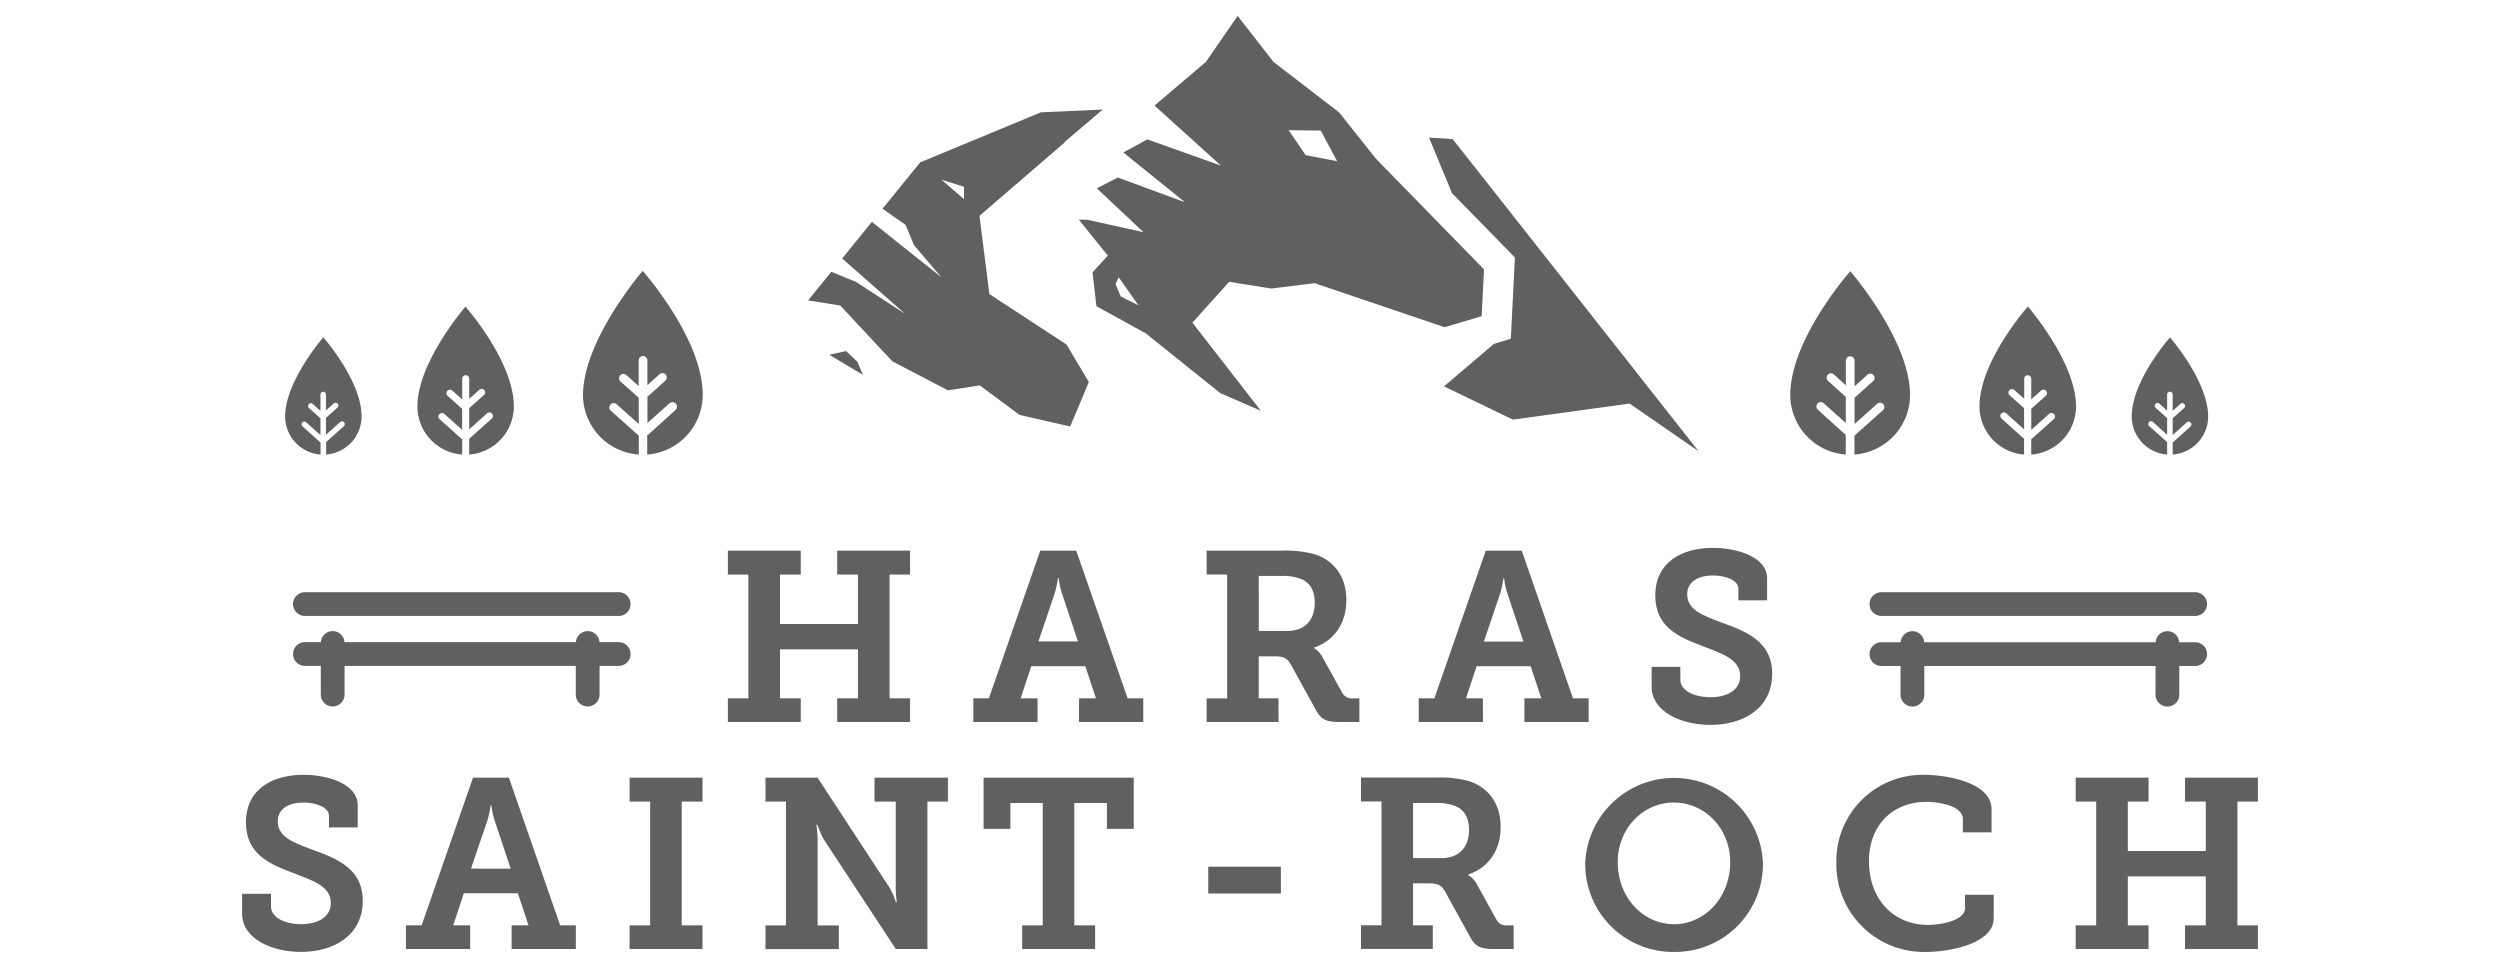
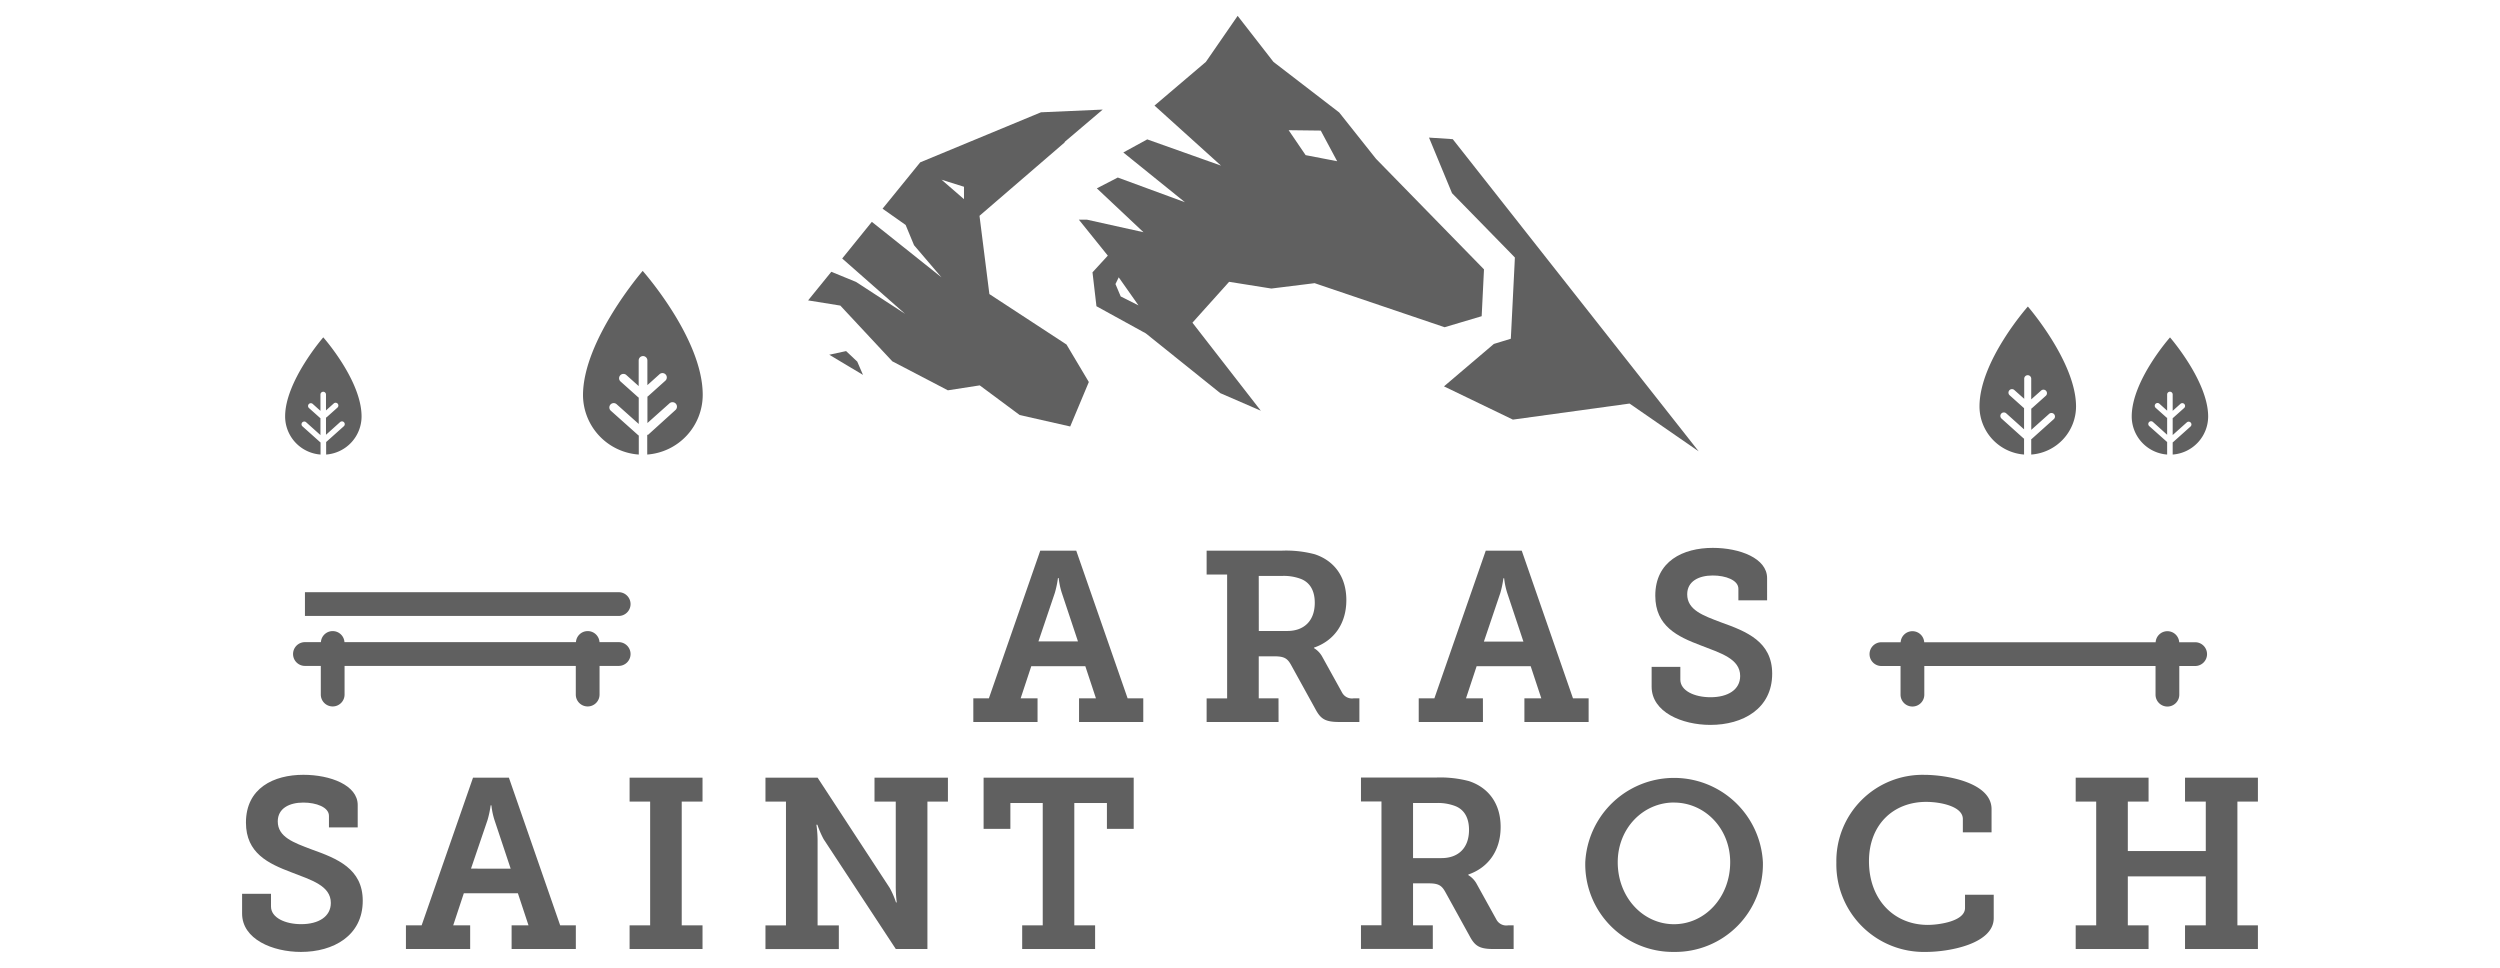
<svg xmlns="http://www.w3.org/2000/svg" id="4a7d7189-cc35-4032-ad39-4cb810a469e8" data-name="Calque 1" width="506" height="195.87" viewBox="0 0 506 195.87">
  <defs>
    <style>.\37 620cd78-893f-44fa-b9d7-75a9f2275b8b{fill:#606060;}</style>
  </defs>
  <title>harasstroch-logo-footer-white</title>
  <polygon class="7620cd78-893f-44fa-b9d7-75a9f2275b8b" points="171.25 71.06 167.84 71.8 174.67 75.88 173.51 73.19 171.25 71.06" />
  <path class="7620cd78-893f-44fa-b9d7-75a9f2275b8b" d="M200.25,59.52l-2-15.84,17.19-14.81.11-.2.41-.35,7.23-6.14-12.5.55L186.25,32.86l-7.62,9.38,4.67,3.29L185,49.63l5.55,6.5L176.46,44.9l-6,7.42,12.73,11.2-9.93-6.46-5-2.05-4.7,5.79,6.52,1.05,10.52,11.28L191.85,79l6.45-1,8.08,6,10.23,2.32,3.77-9-4.52-7.59Zm-5.14-19.21-4.55-3.94,4.55,1.43Z" />
  <polygon class="7620cd78-893f-44fa-b9d7-75a9f2275b8b" points="289.23 27.85 293.89 39.1 305.68 51.16 306.61 52.12 306.55 53.45 305.9 66.41 305.79 68.56 303.74 69.19 302.36 69.61 292.26 78.2 306.21 84.93 329.82 81.68 343.81 91.35 294.04 28.17 289.23 27.85" />
  <path class="7620cd78-893f-44fa-b9d7-75a9f2275b8b" d="M299.89,64l.47-9.48L278.64,32.28l-.11-.11-.1-.12-7.38-9.29-13-10-.31-.24-.24-.31-7-9-6.21,9-.23.33-.31.26-10.08,8.57,13.46,12.15L232.2,28.21l-4.84,2.65,12.47,10.07-13.59-5L222,38.12,231.44,47,220,44.46l-1.64,0,5.86,7.28-3.1,3.38.8,6.86,10,5.5,15.06,12.09,8.21,3.56-12.43-16-1.41-1.82,1.7-1.9,4.61-5.13,1.11-1.24,1.65.26,6.9,1.1,8.06-1,.7-.09.67.23,25.64,8.69Zm-73.06-4-1.06-2.51.66-1.36,4,5.68Zm37.43-28.6-3.44-5.05,6.5.08,3.32,6.2Z" />
  <path class="7620cd78-893f-44fa-b9d7-75a9f2275b8b" d="M409.67,92V88.78l-.11-.06-4.45-4a.71.71,0,1,1,.95-1.06l3.61,3.24V82.59l-.1-.06L406.75,80a.71.71,0,1,1,.95-1.06l2,1.78V76.65a.71.71,0,1,1,1.42,0v4.18l2-1.78a.71.71,0,1,1,.95,1.06l-2.83,2.53-.11.06V87l3.61-3.23a.71.71,0,1,1,.95,1.06l-4.46,4-.11.06V92a9.77,9.77,0,0,0,9.07-9.73c0-9-9.75-20.23-9.75-20.23s-9.78,11-9.79,20.21A9.77,9.77,0,0,0,409.67,92Z" />
  <path class="7620cd78-893f-44fa-b9d7-75a9f2275b8b" d="M438.63,92V89.45l-.08-.05L435,86.24a.56.56,0,1,1,.75-.84L438.63,88V84.55l-.08,0-2.24-2a.56.56,0,1,1,.75-.84l1.57,1.41V79.84a.56.56,0,1,1,1.12,0v3.31l1.57-1.41a.56.56,0,1,1,.75.84l-2.24,2-.08.05v3.42l2.86-2.56a.56.56,0,1,1,.75.84l-3.53,3.16-.08.05V92a7.74,7.74,0,0,0,7.18-7.71c0-7.13-7.72-16-7.72-16s-7.75,8.73-7.75,16A7.74,7.74,0,0,0,438.63,92Z" />
-   <path class="7620cd78-893f-44fa-b9d7-75a9f2275b8b" d="M373.58,92V88a1.24,1.24,0,0,1-.13-.08l-5.52-5a.88.88,0,1,1,1.18-1.31l4.48,4V80.31a1,1,0,0,1-.13-.08L370,77.09a.88.88,0,1,1,1.18-1.31L373.6,78v-5a.88.88,0,1,1,1.76,0v5.19l2.46-2.2A.88.88,0,1,1,379,77.25l-3.51,3.14a.8.8,0,0,1-.13.08v5.35l4.48-4A.88.88,0,1,1,381,83.12l-5.53,4.94a1.08,1.08,0,0,1-.13.08V92A12.12,12.12,0,0,0,386.6,80c0-11.16-12.1-25.1-12.1-25.1s-12.14,13.67-12.15,25.07A12.12,12.12,0,0,0,373.58,92Z" />
-   <path class="7620cd78-893f-44fa-b9d7-75a9f2275b8b" d="M378.4,122.27a2.4,2.4,0,0,0,2.4,2.4h63.5a2.4,2.4,0,1,0,0-4.81H380.8A2.4,2.4,0,0,0,378.4,122.27Z" />
  <path class="7620cd78-893f-44fa-b9d7-75a9f2275b8b" d="M387.08,143a2.4,2.4,0,0,0,2.4-2.4v-5.8h46.8v5.8a2.4,2.4,0,0,0,4.81,0v-5.8h3.21a2.4,2.4,0,1,0,0-4.81h-3.23a2.39,2.39,0,0,0-4.77,0H389.46a2.39,2.39,0,0,0-4.77,0H380.8a2.4,2.4,0,1,0,0,4.81h3.87v5.8A2.4,2.4,0,0,0,387.08,143Z" />
  <path class="7620cd78-893f-44fa-b9d7-75a9f2275b8b" d="M61.72,134.78h3.21v5.8a2.4,2.4,0,0,0,4.81,0v-5.8h46.8v5.8a2.4,2.4,0,0,0,4.81,0v-5.8h3.87a2.4,2.4,0,1,0,0-4.81h-3.88a2.39,2.39,0,0,0-4.77,0H69.72a2.39,2.39,0,0,0-4.77,0H61.72a2.4,2.4,0,1,0,0,4.81Z" />
-   <path class="7620cd78-893f-44fa-b9d7-75a9f2275b8b" d="M61.72,124.67h63.5a2.4,2.4,0,1,0,0-4.81H61.72a2.4,2.4,0,1,0,0,4.81Z" />
+   <path class="7620cd78-893f-44fa-b9d7-75a9f2275b8b" d="M61.72,124.67h63.5a2.4,2.4,0,1,0,0-4.81H61.72Z" />
  <path class="7620cd78-893f-44fa-b9d7-75a9f2275b8b" d="M64.88,92V89.55l-.08-.05-3.53-3.16A.56.56,0,1,1,62,85.5l2.86,2.56V84.64l-.08-.05-2.24-2a.56.56,0,1,1,.75-.84l1.57,1.41V79.85a.56.56,0,1,1,1.12,0v3.22l1.57-1.41a.56.56,0,1,1,.75.84l-2.24,2-.08,0V88l2.86-2.57a.56.56,0,1,1,.75.84L66.09,89.4l-.08.05V92a7.74,7.74,0,0,0,7.17-7.72c0-7.28-7.75-16-7.75-16s-7.73,8.9-7.72,16A7.74,7.74,0,0,0,64.88,92Z" />
  <path class="7620cd78-893f-44fa-b9d7-75a9f2275b8b" d="M129.29,92V88.15a1.08,1.08,0,0,1-.13-.08l-5.53-4.94a.88.88,0,1,1,1.17-1.32l4.48,4V80.47a.8.8,0,0,1-.13-.08l-3.51-3.14a.88.88,0,1,1,1.17-1.31l2.46,2.2V72.95a.88.88,0,1,1,1.76,0v5l2.46-2.21a.88.88,0,1,1,1.18,1.31l-3.5,3.14a1,1,0,0,1-.13.08v5.35l4.48-4A.88.88,0,1,1,136.7,83l-5.52,5A1.24,1.24,0,0,1,131,88v4a12.12,12.12,0,0,0,11.23-12.1c0-11.4-12.15-25.07-12.15-25.07S118,68.8,118,80A12.12,12.12,0,0,0,129.29,92Z" />
-   <path class="7620cd78-893f-44fa-b9d7-75a9f2275b8b" d="M93.55,92V88.9l-.11-.06-4.46-4a.71.71,0,1,1,.95-1.06L93.54,87V82.71l-.11-.06-2.83-2.53a.71.71,0,1,1,.95-1.06l2,1.78V76.65a.71.71,0,1,1,1.42,0v4.06l2-1.78A.71.71,0,1,1,97.89,80l-2.82,2.53-.1.06V86.9l3.61-3.24a.71.71,0,1,1,.95,1.06l-4.45,4-.11.06V92A9.77,9.77,0,0,0,104,82.28c0-9.19-9.79-20.21-9.79-20.21S84.47,73.3,84.48,82.3A9.77,9.77,0,0,0,93.55,92Z" />
  <path class="7620cd78-893f-44fa-b9d7-75a9f2275b8b" d="M389.8,192.67c4.79,0,13.73-1.66,13.73-6.84v-4.74h-5.81v2.69c0,2.73-5.42,3.42-7.52,3.42-6.84,0-11.92-5.08-11.92-12.9,0-7.33,4.88-12,11.58-12,2.83,0,7.42.88,7.42,3.47v2.69h5.81v-4.69c0-5.47-9.33-6.94-13.53-6.94a17.44,17.44,0,0,0-17.88,17.78A17.71,17.71,0,0,0,389.8,192.67Z" />
  <path class="7620cd78-893f-44fa-b9d7-75a9f2275b8b" d="M338.81,192.67a17.76,17.76,0,0,0,18-18.17,18,18,0,0,0-35.95,0A17.76,17.76,0,0,0,338.81,192.67Zm0-30.23c6.25,0,11.38,5.23,11.38,12.07,0,7.13-5.13,12.55-11.38,12.55s-11.38-5.42-11.38-12.55C327.43,167.66,332.56,162.43,338.81,162.43Z" />
-   <rect class="7620cd78-893f-44fa-b9d7-75a9f2275b8b" x="244.55" y="175.42" width="14.7" height="5.42" />
  <path class="7620cd78-893f-44fa-b9d7-75a9f2275b8b" d="M290,187.29h-4v-8.5h3.17c2,0,2.64.44,3.37,1.76l4.93,8.94c1.07,2,2,2.59,4.84,2.59h4.05v-4.79h-1.12a2.27,2.27,0,0,1-2.34-1.12l-4-7.23a4.62,4.62,0,0,0-1.71-1.81V177c4-1.37,6.54-4.79,6.54-9.62s-2.54-8-6.4-9.28a22.69,22.69,0,0,0-6.59-.73H275.46v4.84h4.15v25.06h-4.15v4.79H290Zm-4-24.76h4.69a9.74,9.74,0,0,1,3.91.64c1.9.78,2.73,2.54,2.73,4.79,0,3.71-2.2,5.72-5.57,5.72H286Z" />
  <polygon class="7620cd78-893f-44fa-b9d7-75a9f2275b8b" points="199.08 167.76 204.5 167.76 204.5 162.53 211.05 162.53 211.05 187.29 206.89 187.29 206.89 192.08 221.65 192.08 221.65 187.29 217.44 187.29 217.44 162.53 224.04 162.53 224.04 167.76 229.46 167.76 229.46 157.4 199.08 157.4 199.08 167.76" />
  <path class="7620cd78-893f-44fa-b9d7-75a9f2275b8b" d="M103,157.4H95.74l-10.4,29.89H82.16v4.79h13v-4.79H91.73l2.15-6.5h10.94l2.15,6.5h-3.42v4.79h13v-4.79h-3.17Zm-7.67,18.41L98.67,166a20.49,20.49,0,0,0,.64-3h.15a14.89,14.89,0,0,0,.63,3l3.27,9.82Z" />
  <polygon class="7620cd78-893f-44fa-b9d7-75a9f2275b8b" points="442.25 162.24 446.45 162.24 446.45 172.25 430.67 172.25 430.67 162.24 434.87 162.24 434.87 157.4 420.12 157.4 420.12 162.24 424.27 162.24 424.27 187.29 420.12 187.29 420.12 192.08 434.87 192.08 434.87 187.29 430.67 187.29 430.67 177.38 446.45 177.38 446.45 187.29 442.25 187.29 442.25 192.08 457 192.08 457 187.29 452.85 187.29 452.85 162.24 457 162.24 457 157.4 442.25 157.4 442.25 162.24" />
  <polygon class="7620cd78-893f-44fa-b9d7-75a9f2275b8b" points="127.43 162.24 131.59 162.24 131.59 187.29 127.43 187.29 127.43 192.08 142.19 192.08 142.19 187.29 137.98 187.29 137.98 162.24 142.19 162.24 142.19 157.4 127.43 157.4 127.43 162.24" />
  <path class="7620cd78-893f-44fa-b9d7-75a9f2275b8b" d="M177,162.24h4.3v17.14a26.42,26.42,0,0,0,.2,3.27h-.15a17.09,17.09,0,0,0-1.27-2.93l-14.6-22.32H154.93v4.84h4.15v25.06h-4.15v4.79h14.85v-4.79h-4.3V170.15a22.06,22.06,0,0,0-.24-3.22h.2a19,19,0,0,0,1.27,2.93l14.6,22.22h6.4V162.24h4.15V157.4H177Z" />
  <path class="7620cd78-893f-44fa-b9d7-75a9f2275b8b" d="M60.92,192.67c6.54,0,12.5-3.27,12.5-10.35,0-6.5-5.18-8.55-10.36-10.4-3.61-1.37-6.84-2.49-6.84-5.67,0-2.64,2.34-3.81,5.18-3.81,2.59,0,5.18.93,5.18,2.69v2.34H72.4v-4.54c0-4-5.52-6.11-11-6.11-6,0-11.62,2.69-11.62,9.67,0,6.2,4.54,8.3,9.18,10.06,4,1.56,8,2.69,8,6.2,0,2.78-2.49,4.3-6,4.3-3.27,0-6.11-1.32-6.11-3.57V180.9H49v4C49,190.08,55.15,192.67,60.92,192.67Z" />
  <path class="7620cd78-893f-44fa-b9d7-75a9f2275b8b" d="M300.14,141.34h-3.42l2.15-6.5h10.94l2.15,6.5h-3.42v4.79h13v-4.79h-3.17L308,111.45h-7.28l-10.4,29.89h-3.17v4.79h13Zm3.52-21.3a20.49,20.49,0,0,0,.63-3h.15a14.86,14.86,0,0,0,.63,3l3.27,9.82h-8Z" />
  <path class="7620cd78-893f-44fa-b9d7-75a9f2275b8b" d="M346.19,146.72c6.55,0,12.5-3.27,12.5-10.36,0-6.5-5.18-8.55-10.36-10.4-3.61-1.37-6.84-2.49-6.84-5.67,0-2.64,2.34-3.81,5.18-3.81,2.59,0,5.18.93,5.18,2.69v2.34h5.81V117c0-4-5.52-6.11-11-6.11-6,0-11.63,2.69-11.63,9.67,0,6.2,4.54,8.3,9.18,10.06,4,1.56,8,2.69,8,6.2,0,2.78-2.49,4.3-6,4.3-3.27,0-6.11-1.32-6.11-3.56v-2.59h-5.81v4C334.28,144.13,340.43,146.72,346.19,146.72Z" />
-   <polygon class="7620cd78-893f-44fa-b9d7-75a9f2275b8b" points="162.07 141.34 157.87 141.34 157.87 131.43 173.65 131.43 173.65 141.34 169.45 141.34 169.45 146.13 184.2 146.13 184.2 141.34 180.05 141.34 180.05 116.29 184.2 116.29 184.2 111.45 169.45 111.45 169.45 116.29 173.65 116.29 173.65 126.3 157.87 126.3 157.87 116.29 162.07 116.29 162.07 111.45 147.32 111.45 147.32 116.29 151.47 116.29 151.47 141.34 147.32 141.34 147.32 146.13 162.07 146.13 162.07 141.34" />
  <path class="7620cd78-893f-44fa-b9d7-75a9f2275b8b" d="M258.77,141.34h-4v-8.5h3.18c2,0,2.64.44,3.37,1.76l4.93,8.94c1.07,2,2,2.59,4.84,2.59h4.05v-4.79H274a2.27,2.27,0,0,1-2.34-1.12l-4-7.23a4.61,4.61,0,0,0-1.71-1.81v-.1c4-1.37,6.55-4.79,6.55-9.62s-2.54-8-6.4-9.28a22.69,22.69,0,0,0-6.59-.73H244.22v4.84h4.15v25.06h-4.15v4.79h14.56Zm-4-24.77h4.69a9.76,9.76,0,0,1,3.91.63c1.9.78,2.74,2.54,2.74,4.79,0,3.71-2.2,5.72-5.57,5.72h-5.76Z" />
  <path class="7620cd78-893f-44fa-b9d7-75a9f2275b8b" d="M210,141.34h-3.42l2.15-6.5h10.94l2.15,6.5h-3.42v4.79h13v-4.79h-3.17l-10.4-29.89h-7.28l-10.4,29.89H197v4.79h13ZM213.5,120a20.49,20.49,0,0,0,.63-3h.15a14.91,14.91,0,0,0,.63,3l3.27,9.82h-8Z" />
</svg>